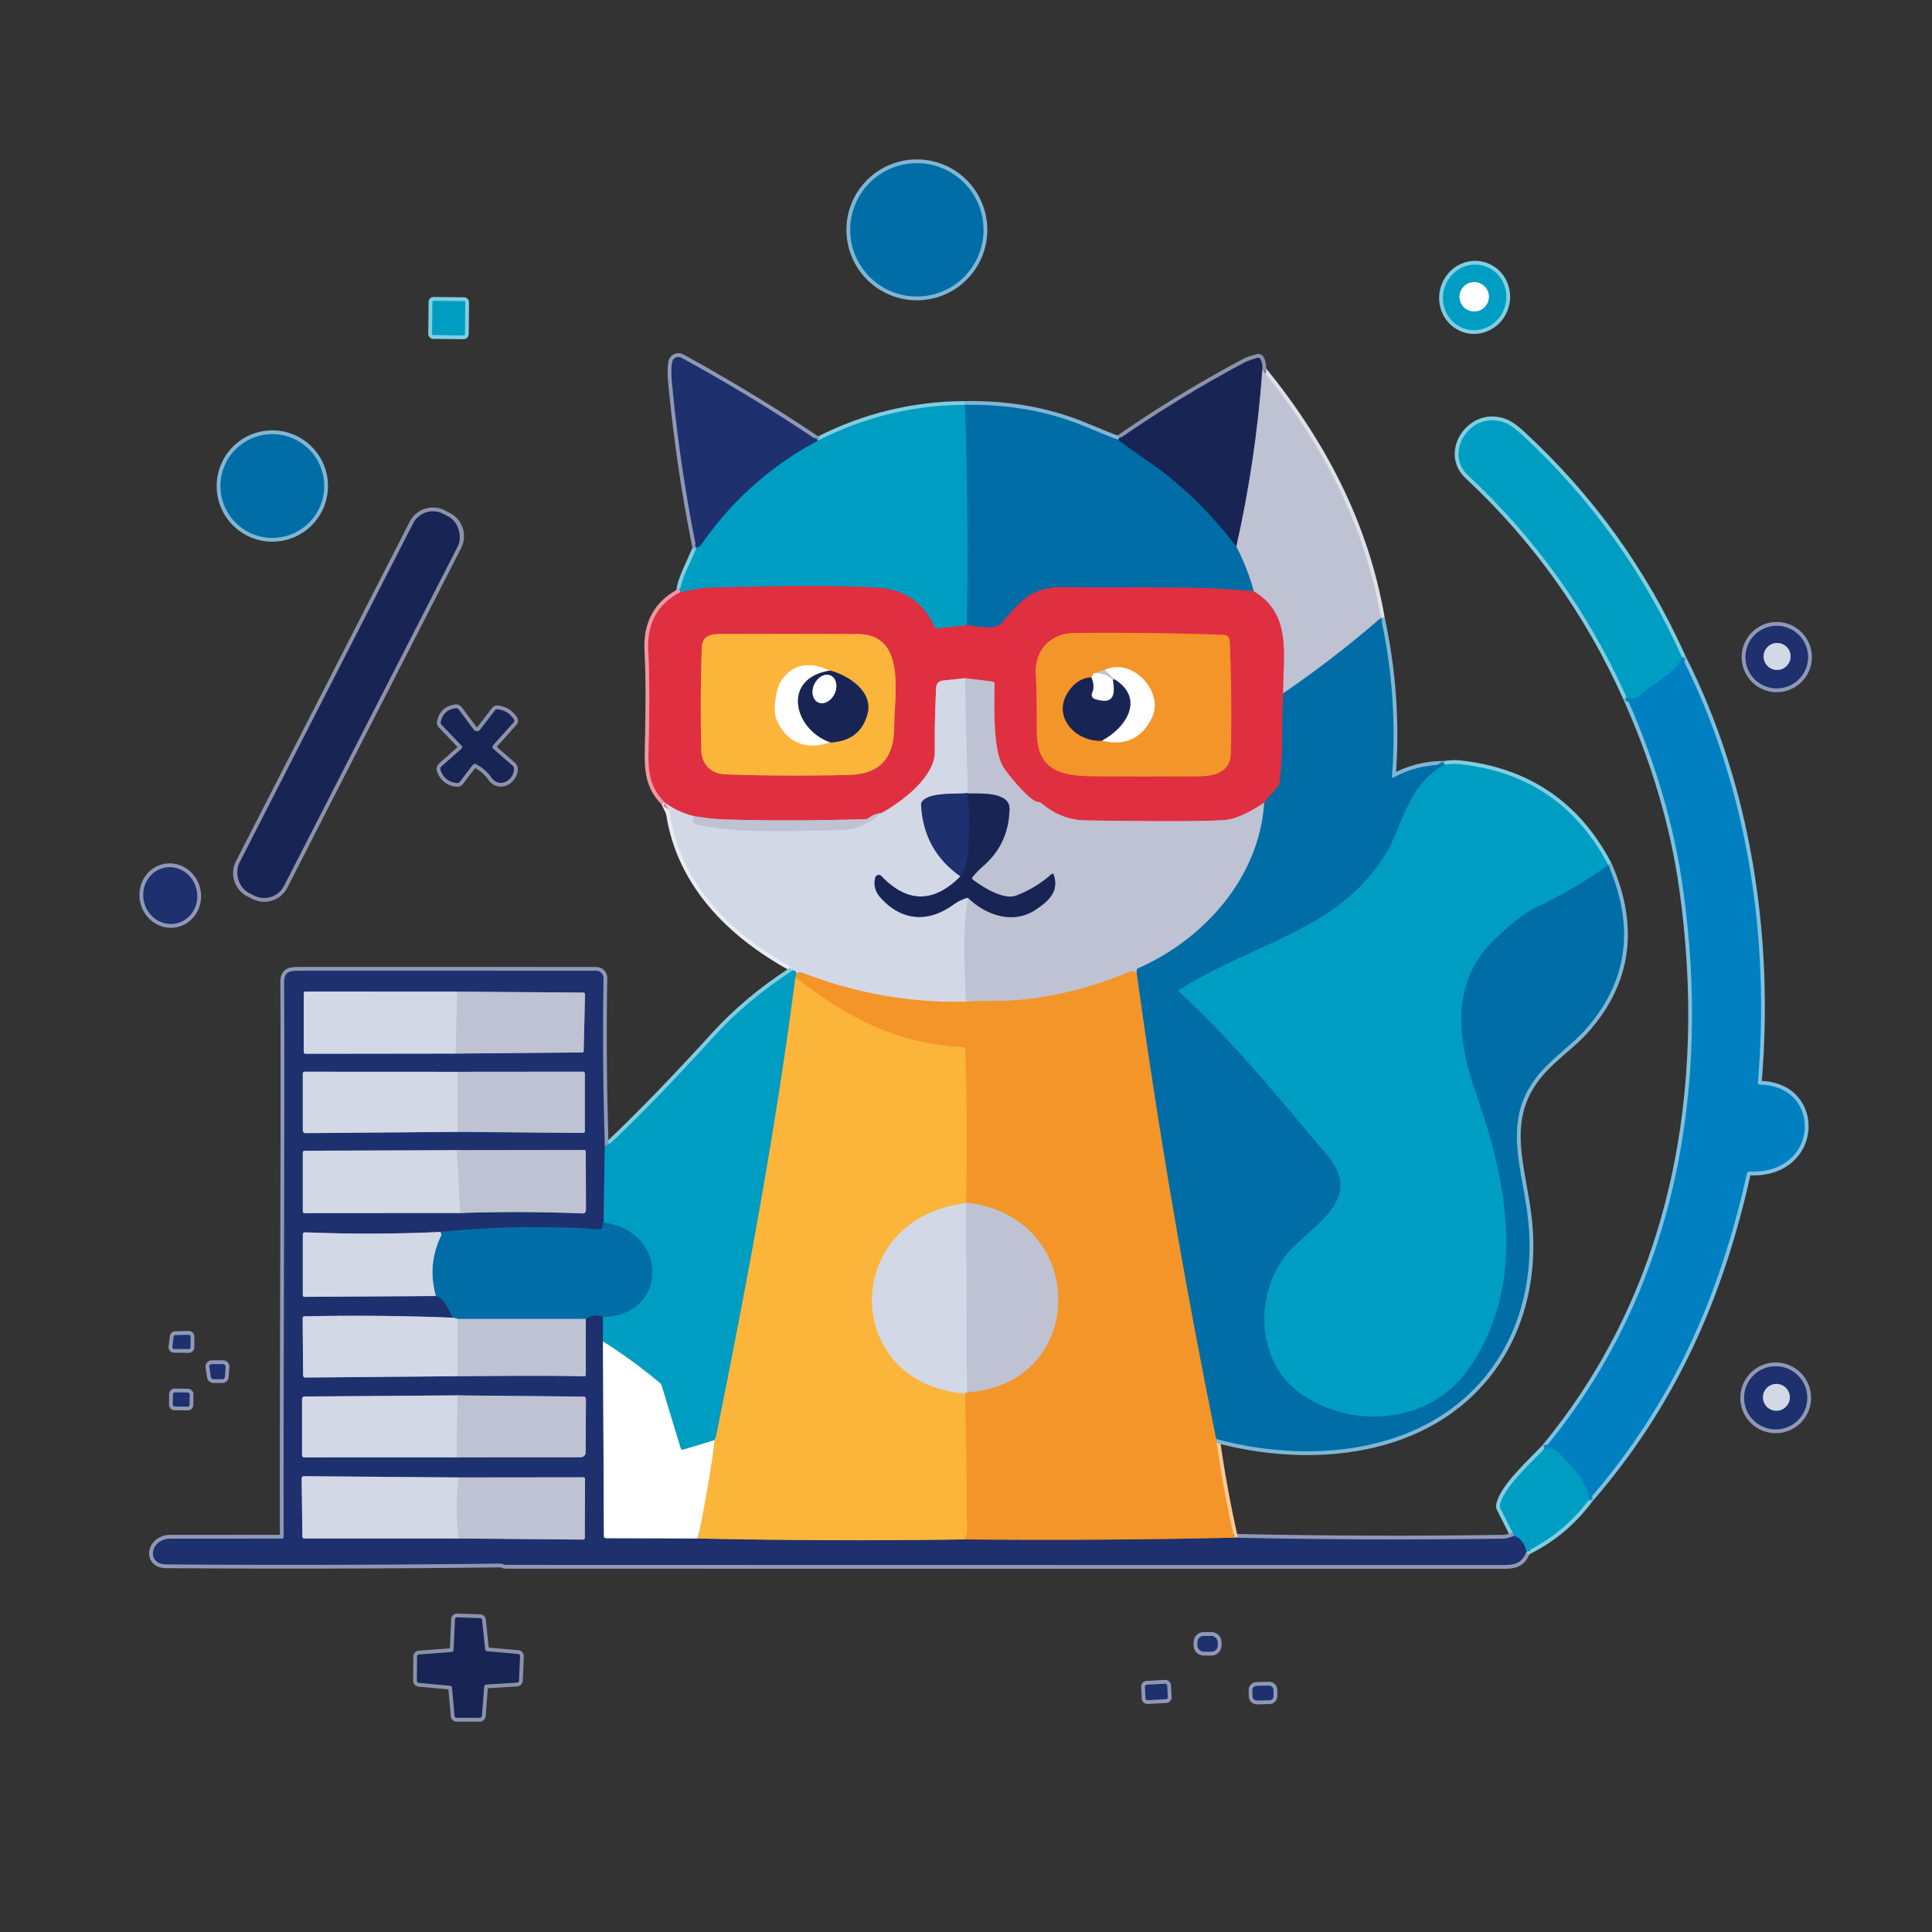
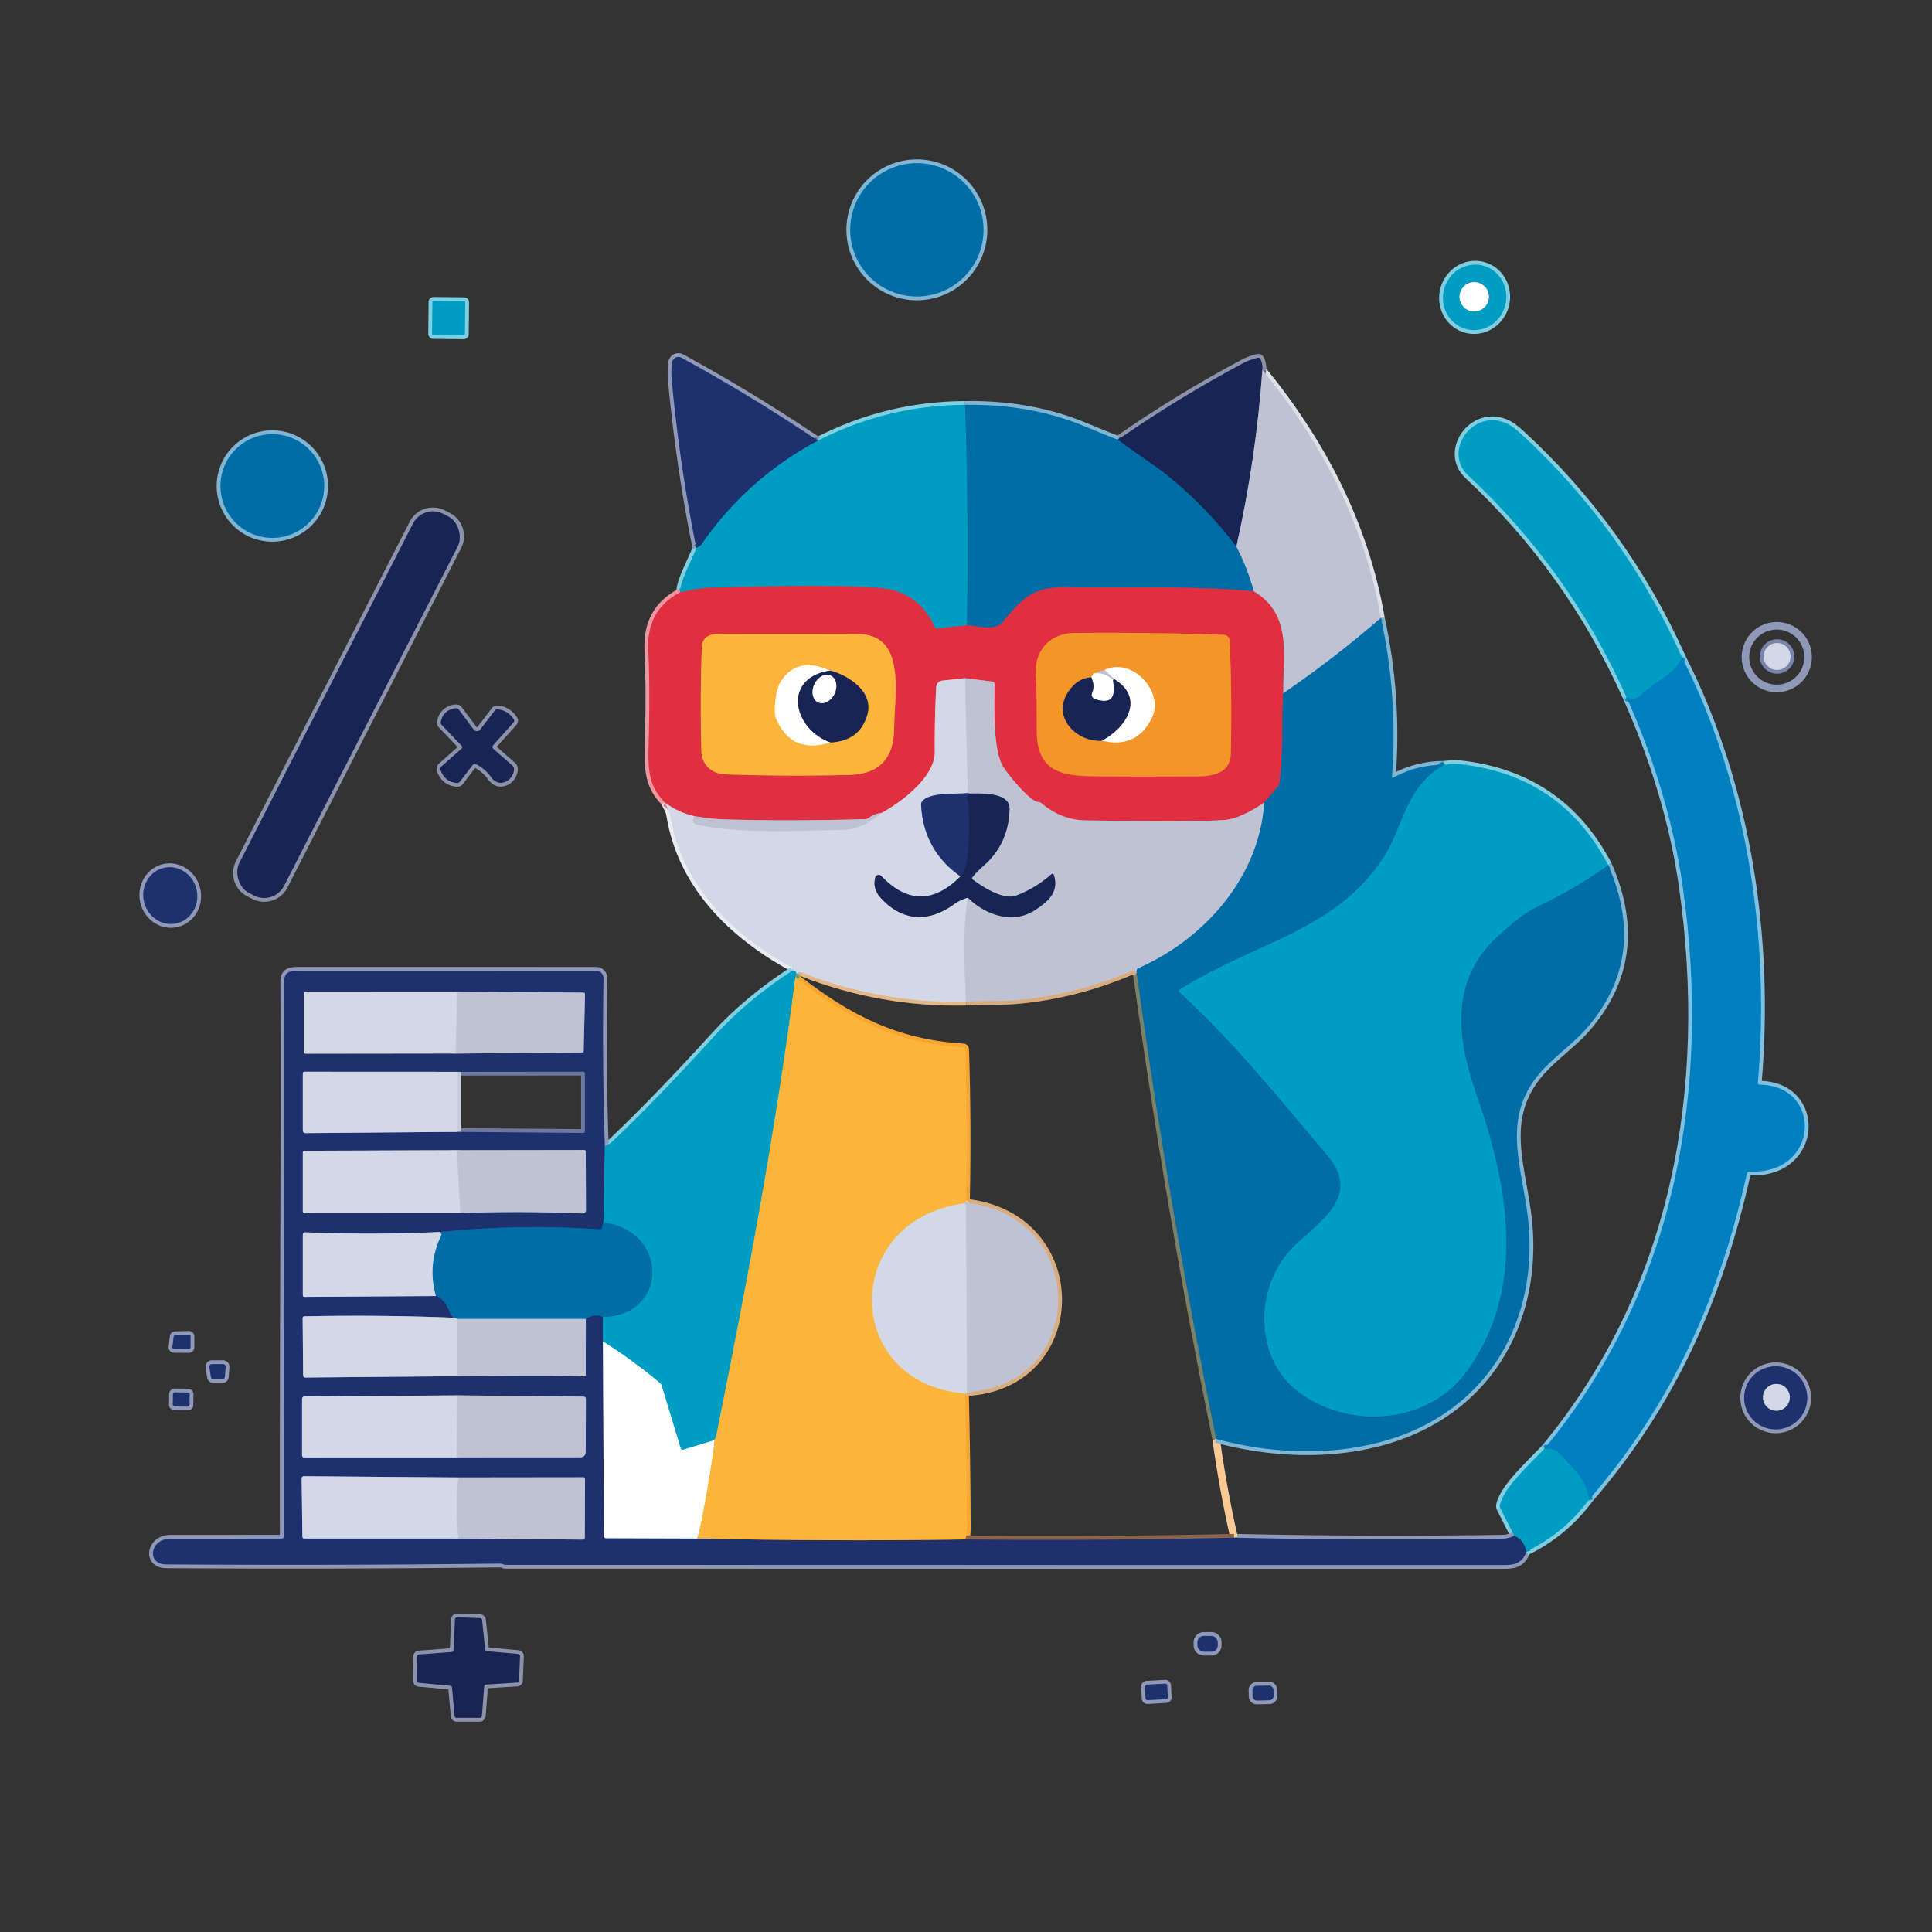
<svg xmlns="http://www.w3.org/2000/svg" version="1.1" viewBox="0 0 512 512">
  <rect x="0" y="0" width="512" height="512" fill="#333333" stroke="none" />
  <g stroke-width="2.00" fill="none" stroke-linecap="butt">
    <path stroke="#80b6d3" vector-effect="non-scaling-stroke" d="   M 260.65 60.91   A 17.67 17.67 0.0 0 0 242.98 43.24   A 17.67 17.67 0.0 0 0 225.31 60.91   A 17.67 17.67 0.0 0 0 242.98 78.58   A 17.67 17.67 0.0 0 0 260.65 60.91" />
    <path stroke="#80cee1" vector-effect="non-scaling-stroke" d="   M 388.524 87.21   A 8.70 8.38 105.1 0 0 398.881 80.993   A 8.70 8.38 105.1 0 0 393.056 70.41   A 8.70 8.38 105.1 0 0 382.699 76.627   A 8.70 8.38 105.1 0 0 388.524 87.21" />
    <path stroke="#80cee1" vector-effect="non-scaling-stroke" d="   M 123.304 80.136   A 0.34 0.34 0.0 0 0 122.967 79.792   L 114.928 79.708   A 0.34 0.34 0.0 0 0 114.584 80.045   L 114.496 88.464   A 0.34 0.34 0.0 0 0 114.833 88.808   L 122.872 88.892   A 0.34 0.34 0.0 0 0 123.216 88.555   L 123.304 80.136" />
    <path stroke="#80cee1" vector-effect="non-scaling-stroke" d="   M 184.54 145.25   C 183.48 148.13 180.09 154.19 180.25 156.96" />
    <path stroke="#ef97a0" vector-effect="non-scaling-stroke" d="   M 180.25 156.96   Q 171.21 161.68 171.80 172.49   Q 172.25 180.70 171.96 194.82   C 171.80 202.76 171.20 207.67 176.29 212.75" />
    <path stroke="#e9ecf3" vector-effect="non-scaling-stroke" d="   M 176.29 212.75   C 176.66 213.96 177.37 214.65 177.57 215.91   C 180.51 234.39 193.77 247.52 209.70 256.28   Q 210.16 256.53 210.00 257.21" />
    <path stroke="#80cee1" vector-effect="non-scaling-stroke" d="   M 210.00 257.21   Q 197.95 265.06 189.43 274.43   Q 174.28 291.11 162.16 302.64   C 161.82 302.97 160.75 303.48 160.29 303.75" />
    <path stroke="#8f98b6" vector-effect="non-scaling-stroke" d="   M 160.29 303.75   Q 159.57 281.41 159.94 259.24   A 1.95 1.95 0.0 0 0 157.99 257.26   Q 118.50 257.24 79.06 257.25   C 76.65 257.26 75.29 257.62 75.30 260.31   C 75.49 304.57 75.08 355.16 75.17 407.24   Q 75.18 407.74 74.68 407.74   Q 59.93 407.76 45.20 407.76   C 39.73 407.76 38.73 414.54 43.98 414.58   Q 88.21 414.89 132.45 414.37   Q 132.94 414.36 133.38 414.57   Q 133.67 414.71 134.00 414.71   Q 266.34 414.75 398.70 414.75   C 401.79 414.75 403.45 414.01 404.54 411.16" />
    <path stroke="#80cee1" vector-effect="non-scaling-stroke" d="   M 404.54 411.16   Q 414.49 406.29 421.04 397.50" />
    <path stroke="#80c0e0" vector-effect="non-scaling-stroke" d="   M 421.04 397.50   C 443.28 371.87 455.67 343.72 462.95 311.01   Q 463.08 310.45 463.65 310.48   C 482.31 311.28 483.10 287.61 466.31 287.44   Q 465.81 287.44 465.85 286.94   C 469.14 248.68 463.11 208.37 445.75 174.21" />
    <path stroke="#80cee1" vector-effect="non-scaling-stroke" d="   M 445.75 174.21   Q 430.47 140.17 403.11 115.00   Q 400.72 112.79 398.97 112.08   C 390.03 108.42 382.38 119.74 389.05 125.97   Q 415.97 151.08 431.04 184.75" />
    <path stroke="#80c0e0" vector-effect="non-scaling-stroke" d="   M 431.04 184.75   Q 442.43 210.19 445.98 235.25   C 453.50 288.37 444.15 341.96 409.25 383.96" />
    <path stroke="#80cee1" vector-effect="non-scaling-stroke" d="   M 409.25 383.96   C 405.11 388.25 398.45 394.34 397.50 398.80   Q 397.40 399.30 397.63 399.76   L 401.29 407.00" />
    <path stroke="#8f98b6" vector-effect="non-scaling-stroke" d="   M 401.29 407.00   Q 399.44 407.74 398.50 407.75   Q 362.77 408.28 327.04 407.50" />
    <path stroke="#f9ca94" vector-effect="non-scaling-stroke" d="   M 327.04 407.50   Q 324.10 394.50 322.28 381.34" />
    <path stroke="#80b6d3" vector-effect="non-scaling-stroke" d="   M 322.28 381.34   C 341.49 386.59 364.63 386.16 381.72 375.31   C 400.17 363.59 407.74 342.62 404.70 320.99   C 402.82 307.56 398.13 295.60 408.45 283.94   C 411.80 280.17 416.86 276.53 419.89 273.16   Q 437.05 254.10 426.20 229.26" />
    <path stroke="#80cee1" vector-effect="non-scaling-stroke" d="   M 426.20 229.26   Q 413.69 205.36 386.75 202.50   Q 385.07 202.32 382.85 202.66" />
    <path stroke="#80b6d3" vector-effect="non-scaling-stroke" d="   M 382.85 202.66   Q 375.56 202.62 369.34 206.02   Q 368.86 206.29 368.90 205.74   Q 370.49 184.52 365.96 163.75" />
    <path stroke="#dfe1e9" vector-effect="non-scaling-stroke" d="   M 365.96 163.75   C 361.67 138.95 350.34 117.35 334.54 98.00" />
    <path stroke="#8c92aa" vector-effect="non-scaling-stroke" d="   M 334.54 98.00   Q 334.69 96.54 334.05 95.18   Q 333.81 94.68 333.27 94.82   Q 331.00 95.42 329.66 96.13   Q 312.35 105.35 296.25 116.54" />
    <path stroke="#80b6d3" vector-effect="non-scaling-stroke" d="   M 296.25 116.54   Q 294.15 115.77 287.50 113.00   Q 273.14 107.01 255.75 107.29" />
    <path stroke="#80cee1" vector-effect="non-scaling-stroke" d="   M 255.75 107.29   Q 235.10 107.39 216.75 116.79" />
    <path stroke="#8f98b6" vector-effect="non-scaling-stroke" d="   M 216.75 116.79   Q 199.46 105.14 180.61 94.81   A 1.70 1.70 0.0 0 0 178.11 96.06   Q 177.79 98.30 178.04 101.02   Q 180.12 123.31 184.54 145.25" />
    <path stroke="#0f6798" vector-effect="non-scaling-stroke" d="   M 216.75 116.79   Q 198.09 126.77 186.02 144.11   C 185.47 144.89 185.26 144.80 184.54 145.25" />
    <path stroke="#0085b5" vector-effect="non-scaling-stroke" d="   M 255.75 107.29   Q 256.75 136.49 256.25 165.71" />
    <path stroke="#706682" vector-effect="non-scaling-stroke" d="   M 256.25 165.71   L 248.53 166.54   A 0.93 0.91 -14.9 0 1 247.59 166.01   Q 243.33 156.63 232.99 155.79   Q 221.40 154.85 188.00 155.74   Q 185.58 155.81 180.25 156.96" />
    <path stroke="#704e74" vector-effect="non-scaling-stroke" d="   M 332.25 156.71   C 315.95 155.13 298.91 155.87 282.51 155.60   C 273.63 155.45 270.86 158.72 265.56 165.01   C 263.66 167.27 258.93 165.84 256.25 165.71" />
    <path stroke="#704e74" vector-effect="non-scaling-stroke" d="   M 340.04 183.75   C 339.65 191.87 340.10 199.36 339.11 207.50   Q 339.05 208.00 338.73 208.38   L 335.00 212.71" />
    <path stroke="#cf798a" vector-effect="non-scaling-stroke" d="   M 335.00 212.71   Q 328.64 217.01 324.50 217.31   Q 316.74 217.87 287.57 217.41   Q 281.28 217.31 275.99 212.87   Q 275.63 212.56 275.15 212.54   C 272.92 212.42 267.27 205.37 266.01 203.47   C 263.01 198.97 263.55 186.70 263.55 181.21   A 0.58 0.58 0.0 0 0 263.04 180.63   L 255.74 179.73" />
    <path stroke="#d98494" vector-effect="non-scaling-stroke" d="   M 255.74 179.73   L 249.92 180.34   Q 248.18 180.53 248.09 182.28   Q 247.65 191.12 247.73 199.21   C 247.79 205.91 238.94 212.55 233.54 215.50" />
    <path stroke="#cf798a" vector-effect="non-scaling-stroke" d="   M 233.54 215.50   Q 231.75 215.61 230.27 216.76   Q 229.87 217.06 229.37 217.08   Q 209.16 217.67 191.94 217.15   Q 188.61 217.05 184.00 216.29" />
    <path stroke="#d98494" vector-effect="non-scaling-stroke" d="   M 184.00 216.29   Q 179.76 215.33 176.29 212.75" />
    <path stroke="#6098bc" vector-effect="non-scaling-stroke" d="   M 365.96 163.75   Q 353.58 174.51 340.04 183.75" />
    <path stroke="#cf798a" vector-effect="non-scaling-stroke" d="   M 340.04 183.75   C 339.95 173.80 342.53 162.81 332.25 156.71" />
    <path stroke="#6098bc" vector-effect="non-scaling-stroke" d="   M 332.25 156.71   Q 330.55 150.44 327.64 144.88" />
    <path stroke="#6c7493" vector-effect="non-scaling-stroke" d="   M 334.54 98.00   Q 332.89 121.53 327.64 144.88" />
    <path stroke="#0c497d" vector-effect="non-scaling-stroke" d="   M 327.64 144.88   Q 319.63 134.26 309.40 126.03   C 305.75 123.10 300.56 119.88 296.25 116.54" />
    <path stroke="#0085b5" vector-effect="non-scaling-stroke" d="   M 382.85 202.66   C 372.77 208.08 371.70 219.14 367.24 226.32   C 354.60 246.69 333.31 249.31 312.60 262.25   Q 312.17 262.52 312.55 262.87   C 326.99 276.27 336.11 287.63 351.79 306.21   C 360.89 317.00 349.91 323.52 342.98 330.24   C 332.27 340.62 332.10 360.29 344.58 369.21   C 358.24 378.98 378.94 377.31 389.02 362.99   C 404.72 340.70 399.56 313.79 391.24 290.02   C 386.20 275.60 384.05 260.26 396.38 248.61   Q 403.02 242.33 407.31 240.31   Q 417.12 235.70 426.20 229.26" />
    <path stroke="#7a8167" vector-effect="non-scaling-stroke" d="   M 322.28 381.34   C 313.94 340.29 306.92 299.25 301.21 257.75" />
    <path stroke="#6098bc" vector-effect="non-scaling-stroke" d="   M 301.21 257.75   Q 301.08 256.82 301.57 256.60   C 319.10 248.91 333.78 232.46 335.00 212.71" />
    <path stroke="#d9ac7d" vector-effect="non-scaling-stroke" d="   M 301.21 257.75   Q 300.13 257.20 299.53 257.46   Q 285.15 263.59 269.66 265.05   C 265.67 265.42 260.56 265.11 256.00 265.46" />
    <path stroke="#6c7493" vector-effect="non-scaling-stroke" d="   M 256.49 237.91   C 261.27 242.57 268.50 244.99 274.33 241.16   C 277.83 238.86 280.64 236.37 279.30 231.96   Q 279.10 231.28 278.56 231.75   Q 274.47 235.35 269.39 237.31   C 265.92 238.66 260.50 235.09 257.88 233.18   Q 257.41 232.84 257.77 232.38   Q 258.77 231.10 260.79 229.30   Q 267.31 223.51 267.53 214.40   C 267.65 209.79 259.71 210.33 256.75 210.29" />
    <path stroke="#6f79a0" vector-effect="non-scaling-stroke" d="   M 256.75 210.29   Q 256.63 210.25 256.50 210.21" />
    <path stroke="#c9cddc" vector-effect="non-scaling-stroke" d="   M 255.74 179.73   L 256.50 210.21" />
    <path stroke="#7884aa" vector-effect="non-scaling-stroke" d="   M 256.50 210.21   C 253.43 210.46 246.37 209.90 244.39 212.36   Q 244.08 212.74 244.10 213.24   Q 244.70 225.37 254.54 232.25" />
    <path stroke="#757f9d" vector-effect="non-scaling-stroke" d="   M 254.54 232.25   Q 243.87 242.96 233.55 232.15   A 0.94 0.94 0.0 0 0 231.97 232.55   Q 231.16 235.50 233.47 238.02   C 239.18 244.24 246.13 244.48 252.76 239.67   Q 254.45 238.45 256.49 237.91" />
    <path stroke="#c9cddc" vector-effect="non-scaling-stroke" d="   M 256.49 237.91   C 255.03 246.74 255.64 256.54 256.00 265.46" />
    <path stroke="#e3b787" vector-effect="non-scaling-stroke" d="   M 256.00 265.46   Q 233.73 265.99 212.69 257.81   Q 211.89 257.50 211.04 258.00" />
    <path stroke="#69bbd5" vector-effect="non-scaling-stroke" d="   M 211.04 258.00   Q 210.92 257.09 210.00 257.21" />
    <path stroke="#c9cddc" vector-effect="non-scaling-stroke" d="   M 184.00 216.29   Q 183.03 218.14 184.75 218.52   C 196.07 221.00 210.96 220.16 223.14 219.91   C 227.53 219.83 230.35 218.07 233.54 215.50" />
    <path stroke="#f8a532" vector-effect="non-scaling-stroke" d="   M 255.75 407.96   Q 256.26 406.96 256.25 405.00   Q 256.18 387.14 255.75 369.29" />
    <path stroke="#e3b787" vector-effect="non-scaling-stroke" d="   M 255.75 369.29   L 256.25 368.96" />
    <path stroke="#d9ac7d" vector-effect="non-scaling-stroke" d="   M 256.25 368.96   C 288.42 367.05 288.68 322.25 256.00 318.71" />
    <path stroke="#f8a532" vector-effect="non-scaling-stroke" d="   M 256.00 318.71   Q 256.46 298.48 255.80 278.14   Q 255.79 277.58 255.23 277.55   C 237.69 276.51 224.77 269.98 210.79 259.00" />
    <path stroke="#1b2b61" vector-effect="non-scaling-stroke" d="   M 256.75 210.29   Q 256.00 211.27 256.52 212.30   Q 256.74 212.73 256.74 213.22   C 256.75 217.03 257.36 229.96 254.54 232.25" />
    <path stroke="#7a9976" vector-effect="non-scaling-stroke" d="   M 211.04 258.00   L 210.79 259.00" />
    <path stroke="#7ea97f" vector-effect="non-scaling-stroke" d="   M 210.79 259.00   C 205.64 299.18 198.15 339.14 189.82 380.46   Q 189.68 381.15 189.25 381.71" />
    <path stroke="#80cee1" vector-effect="non-scaling-stroke" d="   M 189.25 381.71   L 181.10 384.17   Q 180.54 384.34 180.37 383.78   L 175.35 367.25   Q 175.21 366.79 174.84 366.48   Q 167.64 360.47 159.79 355.50" />
    <path stroke="#0085b5" vector-effect="non-scaling-stroke" d="   M 159.79 349.00   C 177.10 348.67 177.18 326.48 160.41 324.06   Q 160.04 324.01 160.00 323.64   L 159.96 323.25" />
    <path stroke="#debc87" vector-effect="non-scaling-stroke" d="   M 256.00 318.71   L 255.25 318.96" />
    <path stroke="#e7c791" vector-effect="non-scaling-stroke" d="   M 255.25 318.96   C 222.73 323.50 223.19 366.66 255.75 369.29" />
    <path stroke="#feda9d" vector-effect="non-scaling-stroke" d="   M 184.75 407.71   C 185.62 406.06 189.66 382.24 189.25 381.71" />
    <path stroke="#c9cddc" vector-effect="non-scaling-stroke" d="   M 256.25 368.96   L 255.98 319.38   Q 255.98 319.04 255.64 319.00   L 255.25 318.96" />
    <path stroke="#0f6798" vector-effect="non-scaling-stroke" d="   M 160.29 303.75   L 159.96 323.25" />
    <path stroke="#0f4f8a" vector-effect="non-scaling-stroke" d="   M 159.96 323.25   L 159.60 325.19   Q 159.48 325.82 158.84 325.78   Q 137.72 324.32 116.70 326.48" />
    <path stroke="#7884aa" vector-effect="non-scaling-stroke" d="   M 116.70 326.48   Q 98.87 327.31 80.91 326.58   Q 80.25 326.56 80.25 327.22   L 80.25 343.20   Q 80.25 343.69 80.74 343.68   L 115.50 343.46" />
    <path stroke="#0f4f8a" vector-effect="non-scaling-stroke" d="   M 115.50 343.46   C 118.64 344.56 118.51 347.42 120.25 349.21" />
    <path stroke="#7884aa" vector-effect="non-scaling-stroke" d="   M 120.25 349.21   Q 100.47 348.42 80.68 348.84   Q 80.21 348.85 80.21 349.33   L 80.33 364.44   Q 80.34 365.07 80.96 365.06   L 121.25 364.71" />
    <path stroke="#6f79a0" vector-effect="non-scaling-stroke" d="   M 121.25 364.71   C 132.32 364.67 143.67 364.46 154.71 364.75   Q 155.24 364.76 155.24 364.23   L 155.25 349.54" />
    <path stroke="#0f4f8a" vector-effect="non-scaling-stroke" d="   M 155.25 349.54   Q 157.43 348.02 159.79 349.00" />
    <path stroke="#0f6798" vector-effect="non-scaling-stroke" d="   M 159.79 349.00   L 159.79 355.50" />
    <path stroke="#8f98b6" vector-effect="non-scaling-stroke" d="   M 159.79 355.50   L 160.04 407.02   Q 160.04 407.63 160.65 407.63   L 184.75 407.71" />
    <path stroke="#8d7354" vector-effect="non-scaling-stroke" d="   M 184.75 407.71   Q 220.25 408.50 255.75 407.96" />
    <path stroke="#89634b" vector-effect="non-scaling-stroke" d="   M 255.75 407.96   Q 291.40 408.31 327.04 407.50" />
    <path stroke="#0f6798" vector-effect="non-scaling-stroke" d="   M 401.29 407.00   Q 403.78 407.86 404.54 411.16" />
    <path stroke="#6098bc" vector-effect="non-scaling-stroke" d="   M 155.25 349.54   L 121.25 349.54" />
    <path stroke="#69a3c6" vector-effect="non-scaling-stroke" d="   M 121.25 349.54   L 120.25 349.21" />
    <path stroke="#69a3c6" vector-effect="non-scaling-stroke" d="   M 115.50 343.46   Q 113.15 334.99 117.00 327.25   Q 117.01 327.23 116.70 326.48" />
    <path stroke="#c9cddc" vector-effect="non-scaling-stroke" d="   M 121.25 349.54   L 121.25 364.71" />
    <path stroke="#008fc2" vector-effect="non-scaling-stroke" d="   M 421.04 397.50   C 420.61 392.19 416.67 389.02 413.39 385.32   Q 411.82 383.54 409.25 383.96" />
    <path stroke="#008fc2" vector-effect="non-scaling-stroke" d="   M 445.75 174.21   C 444.08 178.55 438.36 180.67 434.62 184.34   Q 433.12 185.81 431.04 184.75" />
    <path stroke="#80b6d3" vector-effect="non-scaling-stroke" d="   M 85.92 128.80   A 13.75 13.75 0.0 0 0 72.17 115.05   A 13.75 13.75 0.0 0 0 58.42 128.80   A 13.75 13.75 0.0 0 0 72.17 142.55   A 13.75 13.75 0.0 0 0 85.92 128.80" />
    <path stroke="#8c92aa" vector-effect="non-scaling-stroke" d="   M 121.322 144.783   A 5.91 5.91 0.0 0 0 118.753 136.829   L 117.418 136.146   A 5.91 5.91 0.0 0 0 109.464 138.715   L 63.418 228.697   A 5.91 5.91 0.0 0 0 65.987 236.651   L 67.322 237.334   A 5.91 5.91 0.0 0 0 75.276 234.765   L 121.322 144.783" />
    <path stroke="#8f98b6" vector-effect="non-scaling-stroke" d="   M 479.16 174.14   A 8.30 8.30 0.0 0 0 470.86 165.84   A 8.30 8.30 0.0 0 0 462.56 174.14   A 8.30 8.30 0.0 0 0 470.86 182.44   A 8.30 8.30 0.0 0 0 479.16 174.14" />
    <path stroke="#8c92aa" vector-effect="non-scaling-stroke" d="   M 130.77 197.40   L 136.09 191.46   Q 136.46 191.05 136.15 190.60   Q 134.60 188.26 131.88 187.97   Q 131.41 187.92 131.13 188.29   L 127.26 193.34   A 1.08 1.08 0.0 0 1 125.53 193.33   L 121.59 188.05   Q 121.27 187.61 120.72 187.69   Q 117.48 188.12 116.81 191.32   Q 116.72 191.76 117.03 192.09   L 122.31 197.61   Q 122.72 198.04 122.27 198.43   L 117.01 203.09   Q 116.54 203.51 116.76 204.11   Q 117.89 207.22 121.11 207.50   Q 121.58 207.54 121.87 207.17   L 125.20 202.82   Q 125.64 202.25 126.27 202.58   Q 128.65 203.84 130.19 206.01   C 132.37 209.10 136.18 206.73 136.22 203.83   Q 136.22 203.26 135.80 202.88   L 130.84 198.54   Q 130.23 198.00 130.77 197.40" />
    <path stroke="#8f98b6" vector-effect="non-scaling-stroke" d="   M 46.715 244.72   A 7.55 7.15 77.8 0 0 52.108 235.829   A 7.55 7.15 77.8 0 0 43.525 229.96   A 7.55 7.15 77.8 0 0 38.132 238.851   A 7.55 7.15 77.8 0 0 46.715 244.72" />
    <path stroke="#8f98b6" vector-effect="non-scaling-stroke" d="   M 50.04 357.52   A 0.46 0.46 0.0 0 0 50.50 357.06   L 50.50 354.18   A 0.46 0.46 0.0 0 0 50.03 353.72   L 46.46 353.81   A 0.46 0.46 0.0 0 0 46.01 354.22   L 45.68 356.98   A 0.46 0.46 0.0 0 0 46.14 357.49   L 50.04 357.52" />
    <path stroke="#8f98b6" vector-effect="non-scaling-stroke" d="   M 55.89 364.93   A 0.68 0.68 0.0 0 0 56.56 365.50   L 58.93 365.50   A 0.68 0.68 0.0 0 0 59.61 364.87   L 59.80 362.23   A 0.68 0.68 0.0 0 0 59.12 361.50   L 56.14 361.50   A 0.68 0.68 0.0 0 0 55.47 362.29   L 55.89 364.93" />
    <path stroke="#8f98b6" vector-effect="non-scaling-stroke" d="   M 478.95 370.44   A 8.37 8.37 0.0 0 0 470.58 362.07   A 8.37 8.37 0.0 0 0 462.21 370.44   A 8.37 8.37 0.0 0 0 470.58 378.81   A 8.37 8.37 0.0 0 0 478.95 370.44" />
    <path stroke="#8f98b6" vector-effect="non-scaling-stroke" d="   M 50.269 369.511   A 0.47 0.47 0.0 0 0 49.806 369.035   L 46.306 368.986   A 0.47 0.47 0.0 0 0 45.83 369.449   L 45.791 372.249   A 0.47 0.47 0.0 0 0 46.254 372.725   L 49.754 372.774   A 0.47 0.47 0.0 0 0 50.23 372.311   L 50.269 369.511" />
    <path stroke="#8c92aa" vector-effect="non-scaling-stroke" d="   M 120.20 437.26   A 0.57 0.57 0.0 0 1 119.68 437.80   L 111.05 438.44   A 0.57 0.57 0.0 0 0 110.53 439.01   L 110.48 445.41   A 0.57 0.57 0.0 0 0 111.00 445.98   L 119.28 446.74   A 0.57 0.57 0.0 0 1 119.79 447.25   L 120.46 454.73   A 0.57 0.57 0.0 0 0 121.03 455.25   L 127.14 455.25   A 0.57 0.57 0.0 0 0 127.71 454.72   L 128.32 446.94   A 0.57 0.57 0.0 0 1 128.85 446.42   L 137.02 445.92   A 0.57 0.57 0.0 0 0 137.55 445.38   L 137.82 438.91   A 0.57 0.57 0.0 0 0 137.30 438.32   L 129.09 437.59   A 0.57 0.57 0.0 0 1 128.57 437.08   L 127.76 429.32   A 0.57 0.57 0.0 0 0 127.21 428.81   L 121.16 428.61   A 0.57 0.57 0.0 0 0 120.57 429.15   L 120.20 437.26" />
    <path stroke="#8f98b6" vector-effect="non-scaling-stroke" d="   M 322.72 435.20   A 1.67 1.67 0.0 0 0 321.05 433.53   L 318.99 433.53   A 1.67 1.67 0.0 0 0 317.32 435.20   L 317.32 436.06   A 1.67 1.67 0.0 0 0 318.99 437.73   L 321.05 437.73   A 1.67 1.67 0.0 0 0 322.72 436.06   L 322.72 435.20" />
    <path stroke="#8f98b6" vector-effect="non-scaling-stroke" d="   M 309.322 446.672   A 0.51 0.51 0.0 0 0 308.785 446.19   L 303.892 446.455   A 0.51 0.51 0.0 0 0 303.411 446.992   L 303.578 450.088   A 0.51 0.51 0.0 0 0 304.115 450.57   L 309.008 450.305   A 0.51 0.51 0.0 0 0 309.49 449.768   L 309.322 446.672" />
    <path stroke="#8f98b6" vector-effect="non-scaling-stroke" d="   M 337.482 447.802   A 1.13 1.13 0.0 0 0 336.329 446.696   L 333.01 446.765   A 1.13 1.13 0.0 0 0 331.903 447.919   L 331.938 449.558   A 1.13 1.13 0.0 0 0 333.091 450.664   L 336.411 450.595   A 1.13 1.13 0.0 0 0 337.517 449.441   L 337.482 447.802" />
    <path stroke="#80cee1" vector-effect="non-scaling-stroke" d="   M 394.56 78.65   A 3.88 3.88 0.0 0 0 390.68 74.77   A 3.88 3.88 0.0 0 0 386.80 78.65   A 3.88 3.88 0.0 0 0 390.68 82.53   A 3.88 3.88 0.0 0 0 394.56 78.65" />
    <path stroke="#e96235" vector-effect="non-scaling-stroke" d="   M 284.76 167.75   C 278.11 167.83 274.10 172.48 274.49 178.93   C 274.80 183.93 274.73 188.86 274.77 193.87   C 274.83 203.54 280.24 205.56 288.81 205.69   Q 299.38 205.85 317.70 205.73   C 321.95 205.70 326.04 204.56 326.16 199.82   Q 326.53 184.78 325.87 169.77   A 1.59 1.59 0.0 0 0 324.34 168.25   Q 304.50 167.54 284.76 167.75" />
    <path stroke="#ee723e" vector-effect="non-scaling-stroke" d="   M 236.96 192.99   C 237.02 183.75 240.29 168.08 227.29 168.03   Q 209.10 167.96 190.90 168.02   C 188.04 168.03 186.09 168.58 185.98 171.74   Q 185.50 185.34 185.86 198.94   C 185.95 202.61 188.48 205.09 192.29 205.22   Q 208.68 205.78 225.06 205.36   Q 236.88 205.06 236.96 192.99" />
    <path stroke="#7884aa" vector-effect="non-scaling-stroke" d="   M 474.52 173.97   A 3.57 3.57 0.0 0 0 470.95 170.40   A 3.57 3.57 0.0 0 0 467.38 173.97   A 3.57 3.57 0.0 0 0 470.95 177.54   A 3.57 3.57 0.0 0 0 474.52 173.97" />
    <path stroke="#d9ac7d" vector-effect="non-scaling-stroke" d="   M 292.75 177.54   L 289.79 178.50" />
    <path stroke="#f9ca94" vector-effect="non-scaling-stroke" d="   M 289.79 178.50   L 289.21 179.50" />
    <path stroke="#865d3e" vector-effect="non-scaling-stroke" d="   M 289.21 179.50   Q 285.60 179.69 283.18 183.23   C 278.59 189.95 285.18 196.67 292.00 196.29" />
    <path stroke="#f9ca94" vector-effect="non-scaling-stroke" d="   M 292.00 196.29   Q 301.36 198.50 305.34 190.03   C 308.45 183.42 300.20 174.08 292.75 177.54" />
    <path stroke="#8c92aa" vector-effect="non-scaling-stroke" d="   M 292.00 196.29   C 298.53 192.82 303.50 185.01 295.25 179.96" />
    <path stroke="#dfe1e9" vector-effect="non-scaling-stroke" d="   M 295.25 179.96   L 292.75 177.54" />
    <path stroke="#6c7493" vector-effect="non-scaling-stroke" d="   M 295.25 179.96   L 294.96 180.25" />
    <path stroke="#dfe1e9" vector-effect="non-scaling-stroke" d="   M 294.96 180.25   Q 292.83 178.12 289.79 178.50" />
    <path stroke="#8c92aa" vector-effect="non-scaling-stroke" d="   M 294.96 180.25   C 295.47 183.59 295.52 186.94 290.35 185.33   Q 288.88 184.88 289.47 183.46   Q 290.18 181.77 289.21 179.50" />
    <path stroke="#8a6d48" vector-effect="non-scaling-stroke" d="   M 220.09 196.75   Q 227.89 196.37 229.85 189.34   C 231.55 183.25 224.82 178.98 220.00 177.71" />
    <path stroke="#feda9d" vector-effect="non-scaling-stroke" d="   M 220.00 177.71   Q 211.15 173.81 206.87 180.70   C 205.49 182.92 204.88 188.64 205.72 190.55   Q 209.81 199.93 220.09 196.75" />
    <path stroke="#8c92aa" vector-effect="non-scaling-stroke" d="   M 220.00 177.71   C 207.12 179.67 210.23 193.31 220.09 196.75" />
    <path stroke="#8c92aa" vector-effect="non-scaling-stroke" d="   M 216.821 186.137   A 3.92 2.96 115.2 0 0 221.168 183.85   A 3.92 2.96 115.2 0 0 220.159 179.043   A 3.92 2.96 115.2 0 0 215.812 181.33   A 3.92 2.96 115.2 0 0 216.821 186.137" />
    <path stroke="#6f79a0" vector-effect="non-scaling-stroke" d="   M 120.75 279.21   L 154.24 278.91   Q 154.67 278.90 154.68 278.47   L 155.04 263.52   Q 155.05 263.05 154.57 263.04   L 120.50 262.79" />
-     <path stroke="#7884aa" vector-effect="non-scaling-stroke" d="   M 120.50 262.79   L 81.00 262.77   Q 80.50 262.77 80.50 263.27   L 80.50 278.72   Q 80.50 279.26 81.04 279.26   L 120.75 279.21" />
    <path stroke="#c9cddc" vector-effect="non-scaling-stroke" d="   M 120.50 262.79   L 120.84 262.92   Q 121.19 263.06 121.18 263.44   L 120.75 279.21" />
    <path stroke="#6f79a0" vector-effect="non-scaling-stroke" d="   M 121.25 299.96   L 154.50 300.24   Q 155.00 300.24 155.00 299.74   L 155.00 284.50   A 0.49 0.49 0.0 0 0 154.51 284.01   L 121.25 284.04" />
    <path stroke="#7884aa" vector-effect="non-scaling-stroke" d="   M 121.25 284.04   L 80.75 284.02   Q 80.25 284.02 80.25 284.52   L 80.25 299.48   Q 80.25 300.29 81.06 300.29   L 121.25 299.96" />
    <path stroke="#c9cddc" vector-effect="non-scaling-stroke" d="   M 121.25 284.04   L 121.25 299.96" />
    <path stroke="#6f79a0" vector-effect="non-scaling-stroke" d="   M 122.00 321.46   Q 138.07 320.91 154.27 321.57   Q 155.30 321.61 155.29 320.58   L 155.23 305.24   Q 155.23 304.76 154.75 304.76   L 121.09 304.81" />
    <path stroke="#7884aa" vector-effect="non-scaling-stroke" d="   M 121.09 304.81   L 80.79 304.96   Q 80.25 304.97 80.25 305.50   L 80.25 321.00   A 0.49 0.49 0.0 0 0 80.74 321.49   L 122.00 321.46" />
    <path stroke="#c9cddc" vector-effect="non-scaling-stroke" d="   M 121.09 304.81   L 122.00 321.46" />
    <path stroke="#6f79a0" vector-effect="non-scaling-stroke" d="   M 121.00 386.21   L 153.71 386.19   Q 155.21 386.18 155.22 384.68   L 155.27 370.77   Q 155.27 370.12 154.62 370.12   L 121.25 369.79" />
    <path stroke="#7884aa" vector-effect="non-scaling-stroke" d="   M 121.25 369.79   L 80.76 370.08   Q 80.05 370.09 80.05 370.80   L 80.05 385.61   Q 80.05 386.22 80.66 386.22   L 121.00 386.21" />
    <path stroke="#c9cddc" vector-effect="non-scaling-stroke" d="   M 121.25 369.79   L 121.00 386.21" />
    <path stroke="#6f79a0" vector-effect="non-scaling-stroke" d="   M 121.50 407.71   L 154.51 408.01   A 0.46 0.46 0.0 0 0 154.98 407.55   L 155.04 391.97   Q 155.05 391.50 154.58 391.50   L 121.50 391.54" />
    <path stroke="#7884aa" vector-effect="non-scaling-stroke" d="   M 121.50 391.54   L 80.56 391.21   A 0.61 0.61 0.0 0 0 79.94 391.83   L 80.14 407.15   Q 80.15 407.72 80.72 407.72   L 121.50 407.71" />
    <path stroke="#c9cddc" vector-effect="non-scaling-stroke" d="   M 121.50 391.54   Q 120.62 399.61 121.50 407.71" />
    <path stroke="#7884aa" vector-effect="non-scaling-stroke" d="   M 474.31 370.31   A 3.55 3.55 0.0 0 0 470.76 366.76   A 3.55 3.55 0.0 0 0 467.21 370.31   A 3.55 3.55 0.0 0 0 470.76 373.86   A 3.55 3.55 0.0 0 0 474.31 370.31" />
  </g>
  <circle fill="#006da6" cx="242.98" cy="60.91" r="17.67" />
  <path fill="#009dc3" d="   M 388.524 87.21   A 8.70 8.38 105.1 0 1 382.699 76.627   A 8.70 8.38 105.1 0 1 393.056 70.41   A 8.70 8.38 105.1 0 1 398.881 80.993   A 8.70 8.38 105.1 0 1 388.524 87.21   Z   M 394.56 78.65   A 3.88 3.88 0.0 0 0 390.68 74.77   A 3.88 3.88 0.0 0 0 386.80 78.65   A 3.88 3.88 0.0 0 0 390.68 82.53   A 3.88 3.88 0.0 0 0 394.56 78.65   Z" />
  <circle fill="#ffffff" cx="390.68" cy="78.65" r="3.88" />
  <rect fill="#009dc3" x="-4.36" y="-4.55" transform="translate(118.90,84.30) rotate(0.6)" width="8.72" height="9.10" rx="0.34" />
  <path fill="#1e306d" d="   M 216.75 116.79   Q 198.09 126.77 186.02 144.11   C 185.47 144.89 185.26 144.80 184.54 145.25   Q 180.12 123.31 178.04 101.02   Q 177.79 98.30 178.11 96.06   A 1.70 1.70 0.0 0 1 180.61 94.81   Q 199.46 105.14 216.75 116.79   Z" />
  <path fill="#182554" d="   M 334.54 98.00   Q 332.89 121.53 327.64 144.88   Q 319.63 134.26 309.40 126.03   C 305.75 123.10 300.56 119.88 296.25 116.54   Q 312.35 105.35 329.66 96.13   Q 331.00 95.42 333.27 94.82   Q 333.81 94.68 334.05 95.18   Q 334.69 96.54 334.54 98.00   Z" />
  <path fill="#bfc2d2" d="   M 334.54 98.00   C 350.34 117.35 361.67 138.95 365.96 163.75   Q 353.58 174.51 340.04 183.75   C 339.95 173.80 342.53 162.81 332.25 156.71   Q 330.55 150.44 327.64 144.88   Q 332.89 121.53 334.54 98.00   Z" />
  <path fill="#009dc3" d="   M 255.75 107.29   Q 256.75 136.49 256.25 165.71   L 248.53 166.54   A 0.93 0.91 -14.9 0 1 247.59 166.01   Q 243.33 156.63 232.99 155.79   Q 221.40 154.85 188.00 155.74   Q 185.58 155.81 180.25 156.96   C 180.09 154.19 183.48 148.13 184.54 145.25   C 185.26 144.80 185.47 144.89 186.02 144.11   Q 198.09 126.77 216.75 116.79   Q 235.10 107.39 255.75 107.29   Z" />
  <path fill="#006da6" d="   M 255.75 107.29   Q 273.14 107.01 287.50 113.00   Q 294.15 115.77 296.25 116.54   C 300.56 119.88 305.75 123.10 309.40 126.03   Q 319.63 134.26 327.64 144.88   Q 330.55 150.44 332.25 156.71   C 315.95 155.13 298.91 155.87 282.51 155.60   C 273.63 155.45 270.86 158.72 265.56 165.01   C 263.66 167.27 258.93 165.84 256.25 165.71   Q 256.75 136.49 255.75 107.29   Z" />
  <path fill="#009dc3" d="   M 445.75 174.21   C 444.08 178.55 438.36 180.67 434.62 184.34   Q 433.12 185.81 431.04 184.75   Q 415.97 151.08 389.05 125.97   C 382.38 119.74 390.03 108.42 398.97 112.08   Q 400.72 112.79 403.11 115.00   Q 430.47 140.17 445.75 174.21   Z" />
  <circle fill="#006da6" cx="72.17" cy="128.80" r="13.75" />
  <rect fill="#182554" x="-6.66" y="-56.45" transform="translate(92.37,186.74) rotate(27.1)" width="13.32" height="112.90" rx="5.91" />
  <path fill="#df2f41" d="   M 256.25 165.71   C 258.93 165.84 263.66 167.27 265.56 165.01   C 270.86 158.72 273.63 155.45 282.51 155.60   C 298.91 155.87 315.95 155.13 332.25 156.71   C 342.53 162.81 339.95 173.80 340.04 183.75   C 339.65 191.87 340.10 199.36 339.11 207.50   Q 339.05 208.00 338.73 208.38   L 335.00 212.71   Q 328.64 217.01 324.50 217.31   Q 316.74 217.87 287.57 217.41   Q 281.28 217.31 275.99 212.87   Q 275.63 212.56 275.15 212.54   C 272.92 212.42 267.27 205.37 266.01 203.47   C 263.01 198.97 263.55 186.70 263.55 181.21   A 0.58 0.58 0.0 0 0 263.04 180.63   L 255.74 179.73   L 249.92 180.34   Q 248.18 180.53 248.09 182.28   Q 247.65 191.12 247.73 199.21   C 247.79 205.91 238.94 212.55 233.54 215.50   Q 231.75 215.61 230.27 216.76   Q 229.87 217.06 229.37 217.08   Q 209.16 217.67 191.94 217.15   Q 188.61 217.05 184.00 216.29   Q 179.76 215.33 176.29 212.75   C 171.20 207.67 171.80 202.76 171.96 194.82   Q 172.25 180.70 171.80 172.49   Q 171.21 161.68 180.25 156.96   Q 185.58 155.81 188.00 155.74   Q 221.40 154.85 232.99 155.79   Q 243.33 156.63 247.59 166.01   A 0.93 0.91 -14.9 0 0 248.53 166.54   L 256.25 165.71   Z   M 284.76 167.75   C 278.11 167.83 274.10 172.48 274.49 178.93   C 274.80 183.93 274.73 188.86 274.77 193.87   C 274.83 203.54 280.24 205.56 288.81 205.69   Q 299.38 205.85 317.70 205.73   C 321.95 205.70 326.04 204.56 326.16 199.82   Q 326.53 184.78 325.87 169.77   A 1.59 1.59 0.0 0 0 324.34 168.25   Q 304.50 167.54 284.76 167.75   Z   M 236.96 192.99   C 237.02 183.75 240.29 168.08 227.29 168.03   Q 209.10 167.96 190.90 168.02   C 188.04 168.03 186.09 168.58 185.98 171.74   Q 185.50 185.34 185.86 198.94   C 185.95 202.61 188.48 205.09 192.29 205.22   Q 208.68 205.78 225.06 205.36   Q 236.88 205.06 236.96 192.99   Z" />
  <path fill="#006da6" d="   M 365.96 163.75   Q 370.49 184.52 368.90 205.74   Q 368.86 206.29 369.34 206.02   Q 375.56 202.62 382.85 202.66   C 372.77 208.08 371.70 219.14 367.24 226.32   C 354.60 246.69 333.31 249.31 312.60 262.25   Q 312.17 262.52 312.55 262.87   C 326.99 276.27 336.11 287.63 351.79 306.21   C 360.89 317.00 349.91 323.52 342.98 330.24   C 332.27 340.62 332.10 360.29 344.58 369.21   C 358.24 378.98 378.94 377.31 389.02 362.99   C 404.72 340.70 399.56 313.79 391.24 290.02   C 386.20 275.60 384.05 260.26 396.38 248.61   Q 403.02 242.33 407.31 240.31   Q 417.12 235.70 426.20 229.26   Q 437.05 254.10 419.89 273.16   C 416.86 276.53 411.80 280.17 408.45 283.94   C 398.13 295.60 402.82 307.56 404.70 320.99   C 407.74 342.62 400.17 363.59 381.72 375.31   C 364.63 386.16 341.49 386.59 322.28 381.34   C 313.94 340.29 306.92 299.25 301.21 257.75   Q 301.08 256.82 301.57 256.60   C 319.10 248.91 333.78 232.46 335.00 212.71   L 338.73 208.38   Q 339.05 208.00 339.11 207.50   C 340.10 199.36 339.65 191.87 340.04 183.75   Q 353.58 174.51 365.96 163.75   Z" />
-   <path fill="#1e306d" d="   M 479.16 174.14   A 8.30 8.30 0.0 0 1 470.86 182.44   A 8.30 8.30 0.0 0 1 462.56 174.14   A 8.30 8.30 0.0 0 1 470.86 165.84   A 8.30 8.30 0.0 0 1 479.16 174.14   Z   M 474.52 173.97   A 3.57 3.57 0.0 0 0 470.95 170.40   A 3.57 3.57 0.0 0 0 467.38 173.97   A 3.57 3.57 0.0 0 0 470.95 177.54   A 3.57 3.57 0.0 0 0 474.52 173.97   Z" />
  <path fill="#f39528" d="   M 274.49 178.93   C 274.10 172.48 278.11 167.83 284.76 167.75   Q 304.50 167.54 324.34 168.25   A 1.59 1.59 0.0 0 1 325.87 169.77   Q 326.53 184.78 326.16 199.82   C 326.04 204.56 321.95 205.70 317.70 205.73   Q 299.38 205.85 288.81 205.69   C 280.24 205.56 274.83 203.54 274.77 193.87   C 274.73 188.86 274.80 183.93 274.49 178.93   Z   M 292.75 177.54   L 289.79 178.50   L 289.21 179.50   Q 285.60 179.69 283.18 183.23   C 278.59 189.95 285.18 196.67 292.00 196.29   Q 301.36 198.50 305.34 190.03   C 308.45 183.42 300.20 174.08 292.75 177.54   Z" />
  <path fill="#fcb53b" d="   M 227.29 168.03   C 240.29 168.08 237.02 183.75 236.96 192.99   Q 236.88 205.06 225.06 205.36   Q 208.68 205.78 192.29 205.22   C 188.48 205.09 185.95 202.61 185.86 198.94   Q 185.50 185.34 185.98 171.74   C 186.09 168.58 188.04 168.03 190.90 168.02   Q 209.10 167.96 227.29 168.03   Z   M 220.09 196.75   Q 227.89 196.37 229.85 189.34   C 231.55 183.25 224.82 178.98 220.00 177.71   Q 211.15 173.81 206.87 180.70   C 205.49 182.92 204.88 188.64 205.72 190.55   Q 209.81 199.93 220.09 196.75   Z" />
  <circle fill="#d2d8e6" cx="470.95" cy="173.97" r="3.57" />
  <path fill="#0080c0" d="   M 445.75 174.21   C 463.11 208.37 469.14 248.68 465.85 286.94   Q 465.81 287.44 466.31 287.44   C 483.10 287.61 482.31 311.28 463.65 310.48   Q 463.08 310.45 462.95 311.01   C 455.67 343.72 443.28 371.87 421.04 397.50   C 420.61 392.19 416.67 389.02 413.39 385.32   Q 411.82 383.54 409.25 383.96   C 444.15 341.96 453.50 288.37 445.98 235.25   Q 442.43 210.19 431.04 184.75   Q 433.12 185.81 434.62 184.34   C 438.36 180.67 444.08 178.55 445.75 174.21   Z" />
  <path fill="#ffffff" d="   M 220.00 177.71   C 207.12 179.67 210.23 193.31 220.09 196.75   Q 209.81 199.93 205.72 190.55   C 204.88 188.64 205.49 182.92 206.87 180.70   Q 211.15 173.81 220.00 177.71   Z" />
  <path fill="#ffffff" d="   M 292.00 196.29   C 298.53 192.82 303.50 185.01 295.25 179.96   L 292.75 177.54   C 300.20 174.08 308.45 183.42 305.34 190.03   Q 301.36 198.50 292.00 196.29   Z" />
  <path fill="#bfc2d2" d="   M 292.75 177.54   L 295.25 179.96   L 294.96 180.25   Q 292.83 178.12 289.79 178.50   L 292.75 177.54   Z" />
  <path fill="#182554" d="   M 220.00 177.71   C 224.82 178.98 231.55 183.25 229.85 189.34   Q 227.89 196.37 220.09 196.75   C 210.23 193.31 207.12 179.67 220.00 177.71   Z   M 216.821 186.137   A 3.92 2.96 115.2 0 0 221.168 183.85   A 3.92 2.96 115.2 0 0 220.159 179.043   A 3.92 2.96 115.2 0 0 215.812 181.33   A 3.92 2.96 115.2 0 0 216.821 186.137   Z" />
  <path fill="#ffffff" d="   M 289.79 178.50   Q 292.83 178.12 294.96 180.25   C 295.47 183.59 295.52 186.94 290.35 185.33   Q 288.88 184.88 289.47 183.46   Q 290.18 181.77 289.21 179.50   L 289.79 178.50   Z" />
  <ellipse fill="#ffffff" cx="0.00" cy="0.00" transform="translate(218.49,182.59) rotate(115.2)" rx="3.92" ry="2.96" />
  <path fill="#182554" d="   M 289.21 179.50   Q 290.18 181.77 289.47 183.46   Q 288.88 184.88 290.35 185.33   C 295.52 186.94 295.47 183.59 294.96 180.25   L 295.25 179.96   C 303.50 185.01 298.53 192.82 292.00 196.29   C 285.18 196.67 278.59 189.95 283.18 183.23   Q 285.60 179.69 289.21 179.50   Z" />
  <path fill="#d2d8e6" d="   M 255.74 179.73   L 256.50 210.21   C 253.43 210.46 246.37 209.90 244.39 212.36   Q 244.08 212.74 244.10 213.24   Q 244.70 225.37 254.54 232.25   Q 243.87 242.96 233.55 232.15   A 0.94 0.94 0.0 0 0 231.97 232.55   Q 231.16 235.50 233.47 238.02   C 239.18 244.24 246.13 244.48 252.76 239.67   Q 254.45 238.45 256.49 237.91   C 255.03 246.74 255.64 256.54 256.00 265.46   Q 233.73 265.99 212.69 257.81   Q 211.89 257.50 211.04 258.00   Q 210.92 257.09 210.00 257.21   Q 210.16 256.53 209.70 256.28   C 193.77 247.52 180.51 234.39 177.57 215.91   C 177.37 214.65 176.66 213.96 176.29 212.75   Q 179.76 215.33 184.00 216.29   Q 183.03 218.14 184.75 218.52   C 196.07 221.00 210.96 220.16 223.14 219.91   C 227.53 219.83 230.35 218.07 233.54 215.50   C 238.94 212.55 247.79 205.91 247.73 199.21   Q 247.65 191.12 248.09 182.28   Q 248.18 180.53 249.92 180.34   L 255.74 179.73   Z" />
  <path fill="#bfc2d2" d="   M 255.74 179.73   L 263.04 180.63   A 0.58 0.58 0.0 0 1 263.55 181.21   C 263.55 186.70 263.01 198.97 266.01 203.47   C 267.27 205.37 272.92 212.42 275.15 212.54   Q 275.63 212.56 275.99 212.87   Q 281.28 217.31 287.57 217.41   Q 316.74 217.87 324.50 217.31   Q 328.64 217.01 335.00 212.71   C 333.78 232.46 319.10 248.91 301.57 256.60   Q 301.08 256.82 301.21 257.75   Q 300.13 257.20 299.53 257.46   Q 285.15 263.59 269.66 265.05   C 265.67 265.42 260.56 265.11 256.00 265.46   C 255.64 256.54 255.03 246.74 256.49 237.91   C 261.27 242.57 268.50 244.99 274.33 241.16   C 277.83 238.86 280.64 236.37 279.30 231.96   Q 279.10 231.28 278.56 231.75   Q 274.47 235.35 269.39 237.31   C 265.92 238.66 260.50 235.09 257.88 233.18   Q 257.41 232.84 257.77 232.38   Q 258.77 231.10 260.79 229.30   Q 267.31 223.51 267.53 214.40   C 267.65 209.79 259.71 210.33 256.75 210.29   Q 256.63 210.25 256.50 210.21   L 255.74 179.73   Z" />
  <path fill="#182554" d="   M 130.84 198.54   L 135.80 202.88   Q 136.22 203.26 136.22 203.83   C 136.18 206.73 132.37 209.10 130.19 206.01   Q 128.65 203.84 126.27 202.58   Q 125.64 202.25 125.20 202.82   L 121.87 207.17   Q 121.58 207.54 121.11 207.50   Q 117.89 207.22 116.76 204.11   Q 116.54 203.51 117.01 203.09   L 122.27 198.43   Q 122.72 198.04 122.31 197.61   L 117.03 192.09   Q 116.72 191.76 116.81 191.32   Q 117.48 188.12 120.72 187.69   Q 121.27 187.61 121.59 188.05   L 125.53 193.33   A 1.08 1.08 0.0 0 0 127.26 193.34   L 131.13 188.29   Q 131.41 187.92 131.88 187.97   Q 134.60 188.26 136.15 190.60   Q 136.46 191.05 136.09 191.46   L 130.77 197.40   Q 130.23 198.00 130.84 198.54   Z" />
  <path fill="#009dc3" d="   M 382.85 202.66   Q 385.07 202.32 386.75 202.50   Q 413.69 205.36 426.20 229.26   Q 417.12 235.70 407.31 240.31   Q 403.02 242.33 396.38 248.61   C 384.05 260.26 386.20 275.60 391.24 290.02   C 399.56 313.79 404.72 340.70 389.02 362.99   C 378.94 377.31 358.24 378.98 344.58 369.21   C 332.10 360.29 332.27 340.62 342.98 330.24   C 349.91 323.52 360.89 317.00 351.79 306.21   C 336.11 287.63 326.99 276.27 312.55 262.87   Q 312.17 262.52 312.60 262.25   C 333.31 249.31 354.60 246.69 367.24 226.32   C 371.70 219.14 372.77 208.08 382.85 202.66   Z" />
  <path fill="#1e306d" d="   M 256.50 210.21   Q 256.63 210.25 256.75 210.29   Q 256.00 211.27 256.52 212.30   Q 256.74 212.73 256.74 213.22   C 256.75 217.03 257.36 229.96 254.54 232.25   Q 244.70 225.37 244.10 213.24   Q 244.08 212.74 244.39 212.36   C 246.37 209.90 253.43 210.46 256.50 210.21   Z" />
  <path fill="#182554" d="   M 256.75 210.29   C 259.71 210.33 267.65 209.79 267.53 214.40   Q 267.31 223.51 260.79 229.30   Q 258.77 231.10 257.77 232.38   Q 257.41 232.84 257.88 233.18   C 260.50 235.09 265.92 238.66 269.39 237.31   Q 274.47 235.35 278.56 231.75   Q 279.10 231.28 279.30 231.96   C 280.64 236.37 277.83 238.86 274.33 241.16   C 268.50 244.99 261.27 242.57 256.49 237.91   Q 254.45 238.45 252.76 239.67   C 246.13 244.48 239.18 244.24 233.47 238.02   Q 231.16 235.50 231.97 232.55   A 0.94 0.94 0.0 0 1 233.55 232.15   Q 243.87 242.96 254.54 232.25   C 257.36 229.96 256.75 217.03 256.74 213.22   Q 256.74 212.73 256.52 212.30   Q 256.00 211.27 256.75 210.29   Z" />
  <path fill="#bfc2d2" d="   M 233.54 215.50   C 230.35 218.07 227.53 219.83 223.14 219.91   C 210.96 220.16 196.07 221.00 184.75 218.52   Q 183.03 218.14 184.00 216.29   Q 188.61 217.05 191.94 217.15   Q 209.16 217.67 229.37 217.08   Q 229.87 217.06 230.27 216.76   Q 231.75 215.61 233.54 215.50   Z" />
  <ellipse fill="#1e306d" cx="0.00" cy="0.00" transform="translate(45.12,237.34) rotate(77.8)" rx="7.55" ry="7.15" />
  <path fill="#1e306d" d="   M 160.29 303.75   L 159.96 323.25   L 159.60 325.19   Q 159.48 325.82 158.84 325.78   Q 137.72 324.32 116.70 326.48   Q 98.87 327.31 80.91 326.58   Q 80.25 326.56 80.25 327.22   L 80.25 343.20   Q 80.25 343.69 80.74 343.68   L 115.50 343.46   C 118.64 344.56 118.51 347.42 120.25 349.21   Q 100.47 348.42 80.68 348.84   Q 80.21 348.85 80.21 349.33   L 80.33 364.44   Q 80.34 365.07 80.96 365.06   L 121.25 364.71   C 132.32 364.67 143.67 364.46 154.71 364.75   Q 155.24 364.76 155.24 364.23   L 155.25 349.54   Q 157.43 348.02 159.79 349.00   L 159.79 355.50   L 160.04 407.02   Q 160.04 407.63 160.65 407.63   L 184.75 407.71   Q 220.25 408.50 255.75 407.96   Q 291.40 408.31 327.04 407.50   Q 362.77 408.28 398.50 407.75   Q 399.44 407.74 401.29 407.00   Q 403.78 407.86 404.54 411.16   C 403.45 414.01 401.79 414.75 398.70 414.75   Q 266.34 414.75 134.00 414.71   Q 133.67 414.71 133.38 414.57   Q 132.94 414.36 132.45 414.37   Q 88.21 414.89 43.98 414.58   C 38.73 414.54 39.73 407.76 45.20 407.76   Q 59.93 407.76 74.68 407.74   Q 75.18 407.74 75.17 407.24   C 75.08 355.16 75.49 304.57 75.30 260.31   C 75.29 257.62 76.65 257.26 79.06 257.25   Q 118.50 257.24 157.99 257.26   A 1.95 1.95 0.0 0 1 159.94 259.24   Q 159.57 281.41 160.29 303.75   Z   M 120.75 279.21   L 154.24 278.91   Q 154.67 278.90 154.68 278.47   L 155.04 263.52   Q 155.05 263.05 154.57 263.04   L 120.50 262.79   L 81.00 262.77   Q 80.50 262.77 80.50 263.27   L 80.50 278.72   Q 80.50 279.26 81.04 279.26   L 120.75 279.21   Z   M 121.25 299.96   L 154.50 300.24   Q 155.00 300.24 155.00 299.74   L 155.00 284.50   A 0.49 0.49 0.0 0 0 154.51 284.01   L 121.25 284.04   L 80.75 284.02   Q 80.25 284.02 80.25 284.52   L 80.25 299.48   Q 80.25 300.29 81.06 300.29   L 121.25 299.96   Z   M 122.00 321.46   Q 138.07 320.91 154.27 321.57   Q 155.30 321.61 155.29 320.58   L 155.23 305.24   Q 155.23 304.76 154.75 304.76   L 121.09 304.81   L 80.79 304.96   Q 80.25 304.97 80.25 305.50   L 80.25 321.00   A 0.49 0.49 0.0 0 0 80.74 321.49   L 122.00 321.46   Z   M 121.00 386.21   L 153.71 386.19   Q 155.21 386.18 155.22 384.68   L 155.27 370.77   Q 155.27 370.12 154.62 370.12   L 121.25 369.79   L 80.76 370.08   Q 80.05 370.09 80.05 370.80   L 80.05 385.61   Q 80.05 386.22 80.66 386.22   L 121.00 386.21   Z   M 121.50 407.71   L 154.51 408.01   A 0.46 0.46 0.0 0 0 154.98 407.55   L 155.04 391.97   Q 155.05 391.50 154.58 391.50   L 121.50 391.54   L 80.56 391.21   A 0.61 0.61 0.0 0 0 79.94 391.83   L 80.14 407.15   Q 80.15 407.72 80.72 407.72   L 121.50 407.71   Z" />
  <path fill="#009dc3" d="   M 210.00 257.21   Q 210.92 257.09 211.04 258.00   L 210.79 259.00   C 205.64 299.18 198.15 339.14 189.82 380.46   Q 189.68 381.15 189.25 381.71   L 181.10 384.17   Q 180.54 384.34 180.37 383.78   L 175.35 367.25   Q 175.21 366.79 174.84 366.48   Q 167.64 360.47 159.79 355.50   L 159.79 349.00   C 177.10 348.67 177.18 326.48 160.41 324.06   Q 160.04 324.01 160.00 323.64   L 159.96 323.25   L 160.29 303.75   C 160.75 303.48 161.82 302.97 162.16 302.64   Q 174.28 291.11 189.43 274.43   Q 197.95 265.06 210.00 257.21   Z" />
-   <path fill="#f39528" d="   M 301.21 257.75   C 306.92 299.25 313.94 340.29 322.28 381.34   Q 324.10 394.50 327.04 407.50   Q 291.40 408.31 255.75 407.96   Q 256.26 406.96 256.25 405.00   Q 256.18 387.14 255.75 369.29   L 256.25 368.96   C 288.42 367.05 288.68 322.25 256.00 318.71   Q 256.46 298.48 255.80 278.14   Q 255.79 277.58 255.23 277.55   C 237.69 276.51 224.77 269.98 210.79 259.00   L 211.04 258.00   Q 211.89 257.50 212.69 257.81   Q 233.73 265.99 256.00 265.46   C 260.56 265.11 265.67 265.42 269.66 265.05   Q 285.15 263.59 299.53 257.46   Q 300.13 257.20 301.21 257.75   Z" />
  <path fill="#fcb53b" d="   M 210.79 259.00   C 224.77 269.98 237.69 276.51 255.23 277.55   Q 255.79 277.58 255.80 278.14   Q 256.46 298.48 256.00 318.71   L 255.25 318.96   C 222.73 323.50 223.19 366.66 255.75 369.29   Q 256.18 387.14 256.25 405.00   Q 256.26 406.96 255.75 407.96   Q 220.25 408.50 184.75 407.71   C 185.62 406.06 189.66 382.24 189.25 381.71   Q 189.68 381.15 189.82 380.46   C 198.15 339.14 205.64 299.18 210.79 259.00   Z" />
  <path fill="#d2d8e6" d="   M 120.50 262.79   L 120.84 262.92   Q 121.19 263.06 121.18 263.44   L 120.75 279.21   L 81.04 279.26   Q 80.50 279.26 80.50 278.72   L 80.50 263.27   Q 80.50 262.77 81.00 262.77   L 120.50 262.79   Z" />
  <path fill="#bfc2d2" d="   M 120.50 262.79   L 154.57 263.04   Q 155.05 263.05 155.04 263.52   L 154.68 278.47   Q 154.67 278.90 154.24 278.91   L 120.75 279.21   L 121.18 263.44   Q 121.19 263.06 120.84 262.92   L 120.50 262.79   Z" />
  <path fill="#d2d8e6" d="   M 121.25 284.04   L 121.25 299.96   L 81.06 300.29   Q 80.25 300.29 80.25 299.48   L 80.25 284.52   Q 80.25 284.02 80.75 284.02   L 121.25 284.04   Z" />
-   <path fill="#bfc2d2" d="   M 121.25 284.04   L 154.51 284.01   A 0.49 0.49 0.0 0 1 155.00 284.50   L 155.00 299.74   Q 155.00 300.24 154.50 300.24   L 121.25 299.96   L 121.25 284.04   Z" />
  <path fill="#d2d8e6" d="   M 121.09 304.81   L 122.00 321.46   L 80.74 321.49   A 0.49 0.49 0.0 0 1 80.25 321.00   L 80.25 305.50   Q 80.25 304.97 80.79 304.96   L 121.09 304.81   Z" />
  <path fill="#bfc2d2" d="   M 121.09 304.81   L 154.75 304.76   Q 155.23 304.76 155.23 305.24   L 155.29 320.58   Q 155.30 321.61 154.27 321.57   Q 138.07 320.91 122.00 321.46   L 121.09 304.81   Z" />
  <path fill="#bfc2d2" d="   M 256.00 318.71   C 288.68 322.25 288.42 367.05 256.25 368.96   L 255.98 319.38   Q 255.98 319.04 255.64 319.00   L 255.25 318.96   L 256.00 318.71   Z" />
  <path fill="#d2d8e6" d="   M 255.25 318.96   L 255.64 319.00   Q 255.98 319.04 255.98 319.38   L 256.25 368.96   L 255.75 369.29   C 223.19 366.66 222.73 323.50 255.25 318.96   Z" />
  <path fill="#006da6" d="   M 159.96 323.25   L 160.00 323.64   Q 160.04 324.01 160.41 324.06   C 177.18 326.48 177.10 348.67 159.79 349.00   Q 157.43 348.02 155.25 349.54   L 121.25 349.54   L 120.25 349.21   C 118.51 347.42 118.64 344.56 115.50 343.46   Q 113.15 334.99 117.00 327.25   Q 117.01 327.23 116.70 326.48   Q 137.72 324.32 158.84 325.78   Q 159.48 325.82 159.60 325.19   L 159.96 323.25   Z" />
  <path fill="#d2d8e6" d="   M 116.70 326.48   Q 117.01 327.23 117.00 327.25   Q 113.15 334.99 115.50 343.46   L 80.74 343.68   Q 80.25 343.69 80.25 343.20   L 80.25 327.22   Q 80.25 326.56 80.91 326.58   Q 98.87 327.31 116.70 326.48   Z" />
  <path fill="#d2d8e6" d="   M 120.25 349.21   L 121.25 349.54   L 121.25 364.71   L 80.96 365.06   Q 80.34 365.07 80.33 364.44   L 80.21 349.33   Q 80.21 348.85 80.68 348.84   Q 100.47 348.42 120.25 349.21   Z" />
  <path fill="#bfc2d2" d="   M 155.25 349.54   L 155.24 364.23   Q 155.24 364.76 154.71 364.75   C 143.67 364.46 132.32 364.67 121.25 364.71   L 121.25 349.54   L 155.25 349.54   Z" />
  <path fill="#1e306d" d="   M 50.04 357.52   L 46.14 357.49   A 0.46 0.46 0.0 0 1 45.68 356.98   L 46.01 354.22   A 0.46 0.46 0.0 0 1 46.46 353.81   L 50.03 353.72   A 0.46 0.46 0.0 0 1 50.50 354.18   L 50.50 357.06   A 0.46 0.46 0.0 0 1 50.04 357.52   Z" />
  <path fill="#ffffff" d="   M 159.79 355.50   Q 167.64 360.47 174.84 366.48   Q 175.21 366.79 175.35 367.25   L 180.37 383.78   Q 180.54 384.34 181.10 384.17   L 189.25 381.71   C 189.66 382.24 185.62 406.06 184.75 407.71   L 160.65 407.63   Q 160.04 407.63 160.04 407.02   L 159.79 355.50   Z" />
  <path fill="#1e306d" d="   M 55.89 364.93   L 55.47 362.29   A 0.68 0.68 0.0 0 1 56.14 361.50   L 59.12 361.50   A 0.68 0.68 0.0 0 1 59.80 362.23   L 59.61 364.87   A 0.68 0.68 0.0 0 1 58.93 365.50   L 56.56 365.50   A 0.68 0.68 0.0 0 1 55.89 364.93   Z" />
  <path fill="#1e306d" d="   M 478.95 370.44   A 8.37 8.37 0.0 0 1 470.58 378.81   A 8.37 8.37 0.0 0 1 462.21 370.44   A 8.37 8.37 0.0 0 1 470.58 362.07   A 8.37 8.37 0.0 0 1 478.95 370.44   Z   M 474.31 370.31   A 3.55 3.55 0.0 0 0 470.76 366.76   A 3.55 3.55 0.0 0 0 467.21 370.31   A 3.55 3.55 0.0 0 0 470.76 373.86   A 3.55 3.55 0.0 0 0 474.31 370.31   Z" />
  <circle fill="#d2d8e6" cx="470.76" cy="370.31" r="3.55" />
  <rect fill="#1e306d" x="-2.22" y="-1.87" transform="translate(48.03,370.88) rotate(0.8)" width="4.44" height="3.74" rx="0.47" />
  <path fill="#d2d8e6" d="   M 121.25 369.79   L 121.00 386.21   L 80.66 386.22   Q 80.05 386.22 80.05 385.61   L 80.05 370.80   Q 80.05 370.09 80.76 370.08   L 121.25 369.79   Z" />
  <path fill="#bfc2d2" d="   M 121.25 369.79   L 154.62 370.12   Q 155.27 370.12 155.27 370.77   L 155.22 384.68   Q 155.21 386.18 153.71 386.19   L 121.00 386.21   L 121.25 369.79   Z" />
  <path fill="#009dc3" d="   M 409.25 383.96   Q 411.82 383.54 413.39 385.32   C 416.67 389.02 420.61 392.19 421.04 397.50   Q 414.49 406.29 404.54 411.16   Q 403.78 407.86 401.29 407.00   L 397.63 399.76   Q 397.40 399.30 397.50 398.80   C 398.45 394.34 405.11 388.25 409.25 383.96   Z" />
  <path fill="#d2d8e6" d="   M 121.50 391.54   Q 120.62 399.61 121.50 407.71   L 80.72 407.72   Q 80.15 407.72 80.14 407.15   L 79.94 391.83   A 0.61 0.61 0.0 0 1 80.56 391.21   L 121.50 391.54   Z" />
  <path fill="#bfc2d2" d="   M 121.50 407.71   Q 120.62 399.61 121.50 391.54   L 154.58 391.50   Q 155.05 391.50 155.04 391.97   L 154.98 407.55   A 0.46 0.46 0.0 0 1 154.51 408.01   L 121.50 407.71   Z" />
  <path fill="#182554" d="   M 120.20 437.26   L 120.57 429.15   A 0.57 0.57 0.0 0 1 121.16 428.61   L 127.21 428.81   A 0.57 0.57 0.0 0 1 127.76 429.32   L 128.57 437.08   A 0.57 0.57 0.0 0 0 129.09 437.59   L 137.30 438.32   A 0.57 0.57 0.0 0 1 137.82 438.91   L 137.55 445.38   A 0.57 0.57 0.0 0 1 137.02 445.92   L 128.85 446.42   A 0.57 0.57 0.0 0 0 128.32 446.94   L 127.71 454.72   A 0.57 0.57 0.0 0 1 127.14 455.25   L 121.03 455.25   A 0.57 0.57 0.0 0 1 120.46 454.73   L 119.79 447.25   A 0.57 0.57 0.0 0 0 119.28 446.74   L 111.00 445.98   A 0.57 0.57 0.0 0 1 110.48 445.41   L 110.53 439.01   A 0.57 0.57 0.0 0 1 111.05 438.44   L 119.68 437.80   A 0.57 0.57 0.0 0 0 120.20 437.26   Z" />
  <rect fill="#1e306d" x="317.32" y="433.53" width="5.40" height="4.20" rx="1.67" />
  <rect fill="#1e306d" x="-2.96" y="-2.06" transform="translate(306.45,448.38) rotate(-3.1)" width="5.92" height="4.12" rx="0.51" />
  <rect fill="#1e306d" x="-2.79" y="-1.95" transform="translate(334.71,448.68) rotate(-1.2)" width="5.58" height="3.90" rx="1.13" />
</svg>